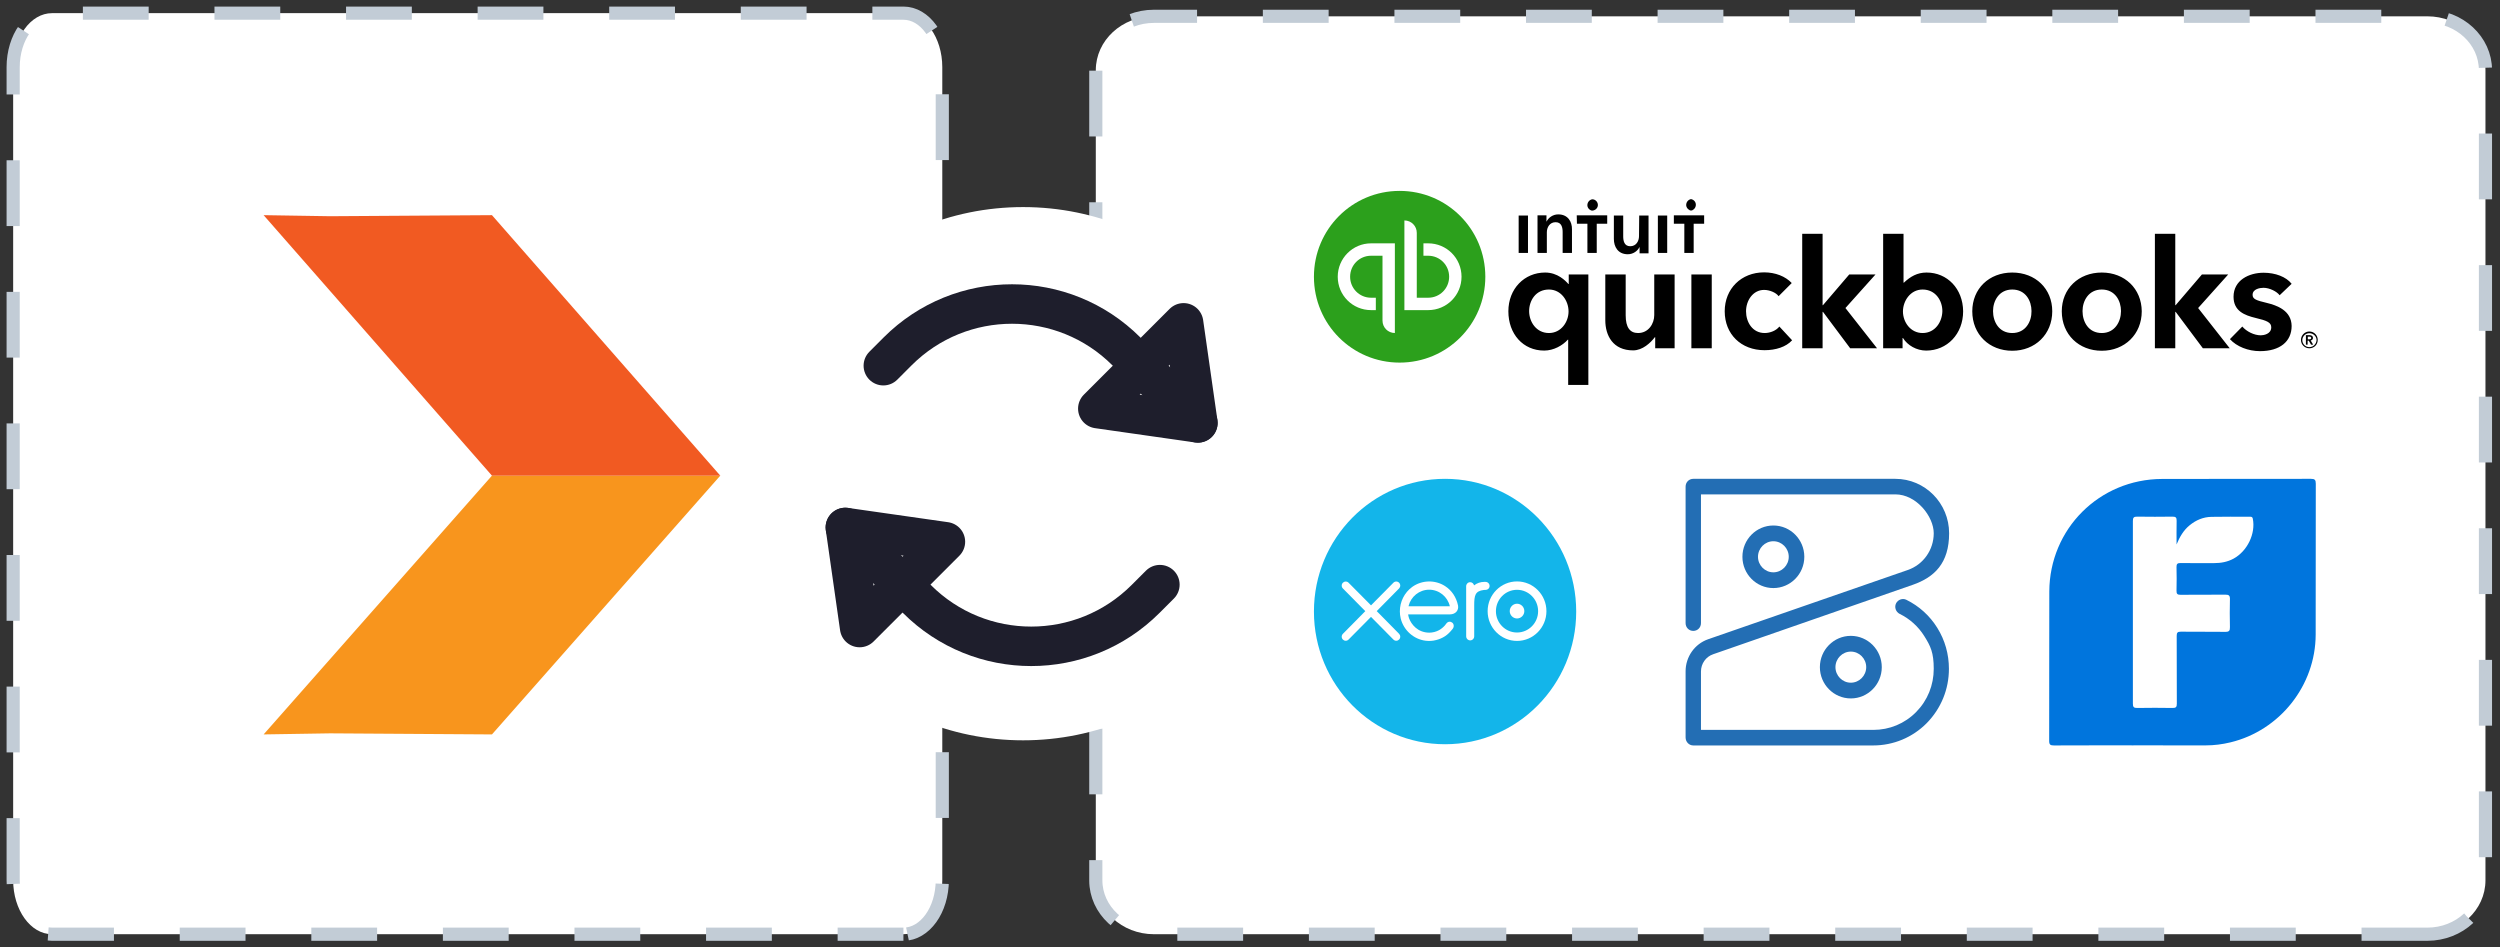
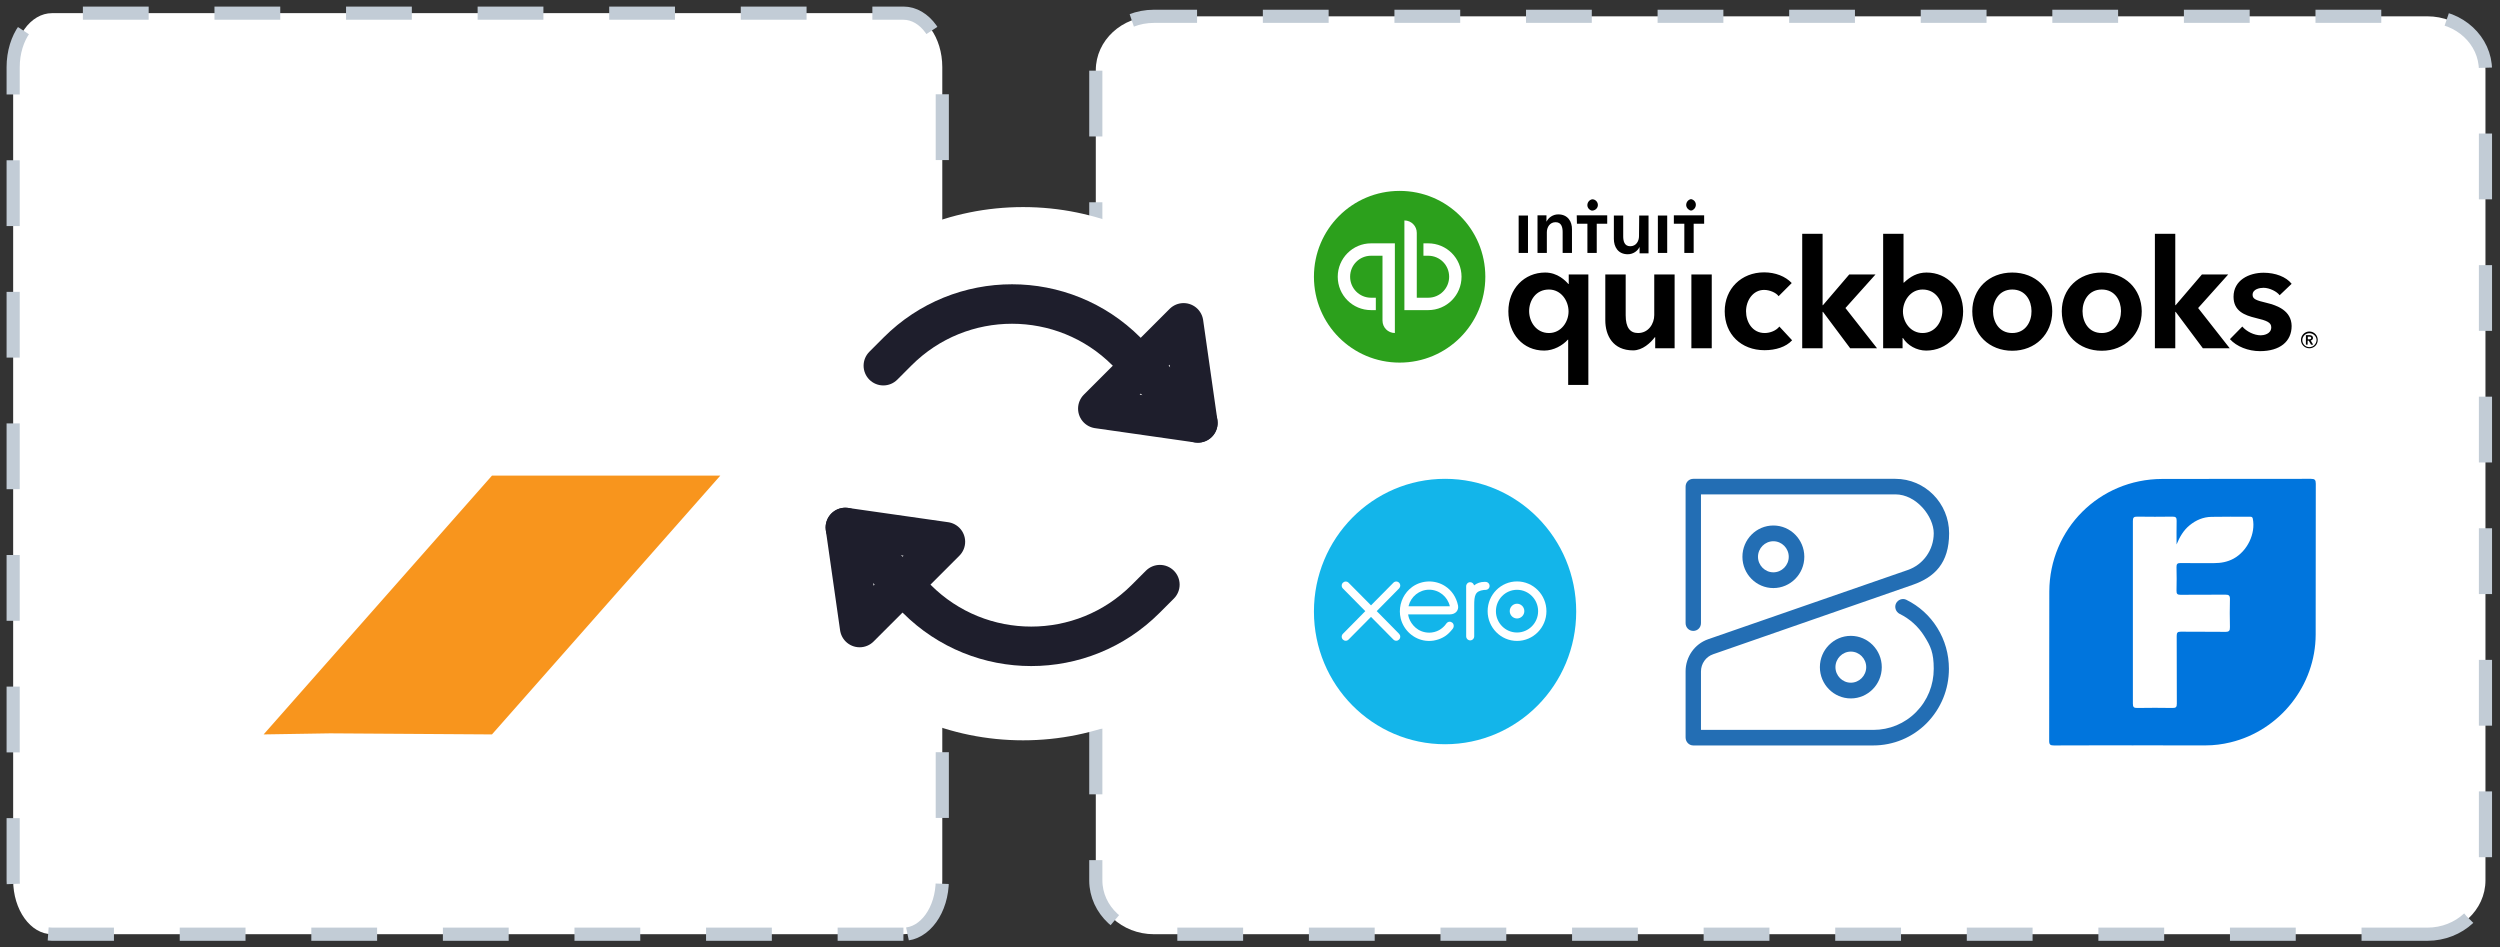
<svg xmlns="http://www.w3.org/2000/svg" width="190" height="72" viewBox="0 0 190 72" fill="none">
  <rect x="0" y="0" width="190" height="72" fill="#333333" stroke="none" />
  <path d="M68.66 71L3.954 71C2.323 71 1 69.16 1 66.892L1 5.108C1 2.84 2.323 1 3.954 1L68.66 1C70.291 1 71.614 2.84 71.614 5.108L71.614 66.892C71.614 69.16 70.291 71 68.66 71Z" fill="white" stroke="#C2CCD6" stroke-dasharray="5 5" />
  <path d="M184.477 71L87.699 71C85.26 71 83.281 69.166 83.281 66.906L83.281 5.334C83.281 3.074 85.26 1.24 87.699 1.24L184.477 1.24C186.915 1.24 188.895 3.074 188.895 5.334L188.895 66.906C188.895 69.166 186.915 71 184.477 71Z" fill="white" stroke="#C2CCD6" stroke-dasharray="5 5" />
  <path d="M37.389 55.816L25.084 55.734L20.035 55.816L37.389 36.148L54.742 36.148L37.389 55.816Z" fill="#F8951D" />
-   <path d="M37.389 16.352L25.084 16.433L20.035 16.352L37.389 36.15L54.742 36.15L37.389 16.352Z" fill="#F15A22" />
  <path d="M175.785 25.687C175.785 25.527 175.654 25.469 175.51 25.469H175.249V26.194H175.379V25.89H175.466L175.64 26.194H175.799L175.611 25.875C175.712 25.861 175.785 25.788 175.785 25.687ZM175.394 25.788V25.585H175.51C175.582 25.585 175.654 25.6 175.654 25.687C175.654 25.774 175.568 25.788 175.495 25.788H175.394ZM175.51 25.194C175.162 25.194 174.873 25.484 174.873 25.832C174.873 26.194 175.162 26.47 175.51 26.47C175.872 26.47 176.147 26.194 176.147 25.832C176.147 25.484 175.872 25.194 175.51 25.194ZM175.51 26.383C175.206 26.383 174.974 26.136 174.974 25.846C174.989 25.542 175.235 25.31 175.539 25.324C175.828 25.339 176.06 25.571 176.06 25.846C176.045 26.136 175.814 26.383 175.51 26.383ZM134.117 25.31C133.176 25.31 132.699 24.469 132.699 23.657C132.699 22.845 133.22 22.033 134.073 22.033C134.479 22.033 134.985 22.236 135.173 22.511L136.172 21.511C135.694 21.003 134.927 20.699 134.073 20.699C132.337 20.699 131.078 21.946 131.078 23.657C131.078 25.397 132.322 26.615 134.102 26.615C134.956 26.615 135.738 26.368 136.201 25.861L135.231 24.817C135 25.121 134.537 25.31 134.117 25.31ZM128.545 26.47H130.093V20.858H128.545V26.47ZM125.723 23.947C125.723 24.599 125.288 25.31 124.492 25.31C123.87 25.31 123.552 24.875 123.552 23.961V20.858H122.003V24.338C122.003 25.498 122.582 26.629 124.116 26.629C124.84 26.629 125.448 26.049 125.766 25.629H125.795V26.47H127.271V20.858H125.723V23.947ZM119.224 21.583H119.195C118.978 21.337 118.385 20.713 117.43 20.713C115.852 20.713 114.636 21.946 114.636 23.657C114.636 25.382 115.751 26.644 117.357 26.644C118.081 26.644 118.761 26.252 119.152 25.817H119.181V29.254H120.715V20.858H119.224V21.583ZM117.719 25.31C116.764 25.31 116.214 24.469 116.214 23.642C116.214 22.859 116.706 22.004 117.719 22.004C118.645 22.004 119.21 22.859 119.21 23.671C119.21 24.469 118.645 25.31 117.719 25.31ZM152.932 20.713C151.166 20.713 149.893 21.946 149.893 23.657C149.893 25.426 151.195 26.658 152.932 26.658C154.669 26.658 155.971 25.411 155.971 23.657C155.971 21.946 154.698 20.713 152.932 20.713ZM152.932 25.31C151.919 25.31 151.47 24.454 151.47 23.642C151.47 22.859 151.933 22.004 152.932 22.004C153.945 22.004 154.394 22.859 154.394 23.642C154.408 24.44 153.945 25.31 152.932 25.31ZM172.268 23.019C171.472 22.83 171.197 22.729 171.197 22.41C171.197 21.96 171.761 21.873 172.022 21.873C172.499 21.873 173.049 22.163 173.252 22.439L174.164 21.569C173.744 21.032 172.919 20.728 172.036 20.728C170.922 20.728 169.749 21.293 169.749 22.555C169.749 23.642 170.589 23.961 171.428 24.164C172.297 24.367 172.615 24.512 172.615 24.875C172.615 25.397 172.022 25.484 171.819 25.484C171.313 25.484 170.734 25.194 170.415 24.817L169.474 25.774C169.981 26.339 170.864 26.687 171.761 26.687C173.266 26.687 174.164 25.962 174.164 24.773C174.149 23.599 173.049 23.207 172.268 23.019ZM169.344 20.858H167.347L165.35 23.193H165.321V17.77H163.772V26.47H165.321V23.7H165.35L167.419 26.47H169.46L167.058 23.41L169.344 20.858ZM146.419 20.713C145.71 20.713 145.189 21.018 144.697 21.482H144.668V17.77H143.119V26.47H144.595V25.687H144.624C144.972 26.252 145.666 26.644 146.39 26.644C147.982 26.644 149.198 25.382 149.198 23.657C149.183 21.946 147.997 20.713 146.419 20.713ZM146.115 25.31C145.189 25.31 144.624 24.469 144.624 23.671C144.624 22.874 145.189 22.004 146.115 22.004C147.114 22.004 147.62 22.859 147.62 23.642C147.606 24.469 147.07 25.31 146.115 25.31ZM142.54 20.858H140.543L138.546 23.193H138.517V17.77H136.968V26.47H138.517V23.7H138.546L140.615 26.47H142.656L140.253 23.41L142.54 20.858ZM159.734 20.713C157.968 20.713 156.695 21.946 156.695 23.657C156.695 25.426 157.997 26.658 159.734 26.658C161.471 26.658 162.773 25.411 162.773 23.657C162.759 21.946 161.485 20.713 159.734 20.713ZM159.734 25.31C158.721 25.31 158.272 24.454 158.272 23.642C158.272 22.859 158.736 22.004 159.734 22.004C160.747 22.004 161.196 22.859 161.196 23.642C161.196 24.44 160.733 25.31 159.734 25.31Z" fill="black" />
  <path d="M106.372 27.558C109.976 27.558 112.885 24.644 112.885 21.033C112.885 17.422 109.976 14.508 106.372 14.508C102.768 14.508 99.859 17.422 99.859 21.033C99.859 24.644 102.768 27.558 106.372 27.558Z" fill="#2CA01C" />
  <path d="M101.668 21.032C101.668 22.438 102.797 23.569 104.201 23.569H104.563V22.627H104.201C103.318 22.627 102.609 21.916 102.609 21.032C102.609 20.147 103.318 19.436 104.201 19.436H105.07V24.367C105.07 24.889 105.489 25.309 106.01 25.309V18.494H104.201C102.797 18.494 101.668 19.64 101.668 21.032ZM108.543 18.494H108.181V19.436H108.543C109.426 19.436 110.135 20.147 110.135 21.032C110.135 21.916 109.426 22.627 108.543 22.627H107.675V17.696C107.675 17.174 107.255 16.754 106.734 16.754V23.569H108.543C109.947 23.569 111.076 22.438 111.076 21.032C111.076 19.625 109.947 18.494 108.543 18.494Z" fill="white" />
  <path d="M121.005 16.003C121.236 16.003 121.439 15.814 121.439 15.582C121.439 15.35 121.251 15.147 121.019 15.147H121.005C120.773 15.191 120.614 15.408 120.643 15.655C120.686 15.887 120.903 16.046 121.149 16.017H121.005V16.003ZM118.428 16.293C118.009 16.293 117.676 16.554 117.546 16.829H117.531V16.365H116.851V19.222H117.56V17.656C117.56 17.279 117.777 16.887 118.226 16.887C118.689 16.887 118.761 17.308 118.761 17.641V19.222H119.47V17.438C119.485 16.858 119.166 16.293 118.428 16.293ZM115.418 19.222H116.127V16.38H115.418V19.222ZM128.371 16.003C128.603 16.046 128.834 15.887 128.878 15.64C128.921 15.394 128.762 15.176 128.516 15.133C128.284 15.176 128.125 15.394 128.154 15.64C128.198 15.872 128.415 16.032 128.661 16.003H128.371ZM127.213 16.365V17.003H128.009V19.222H128.719V17.003H129.515V16.365H127.213ZM125.998 19.222H126.707V16.38H125.998V19.222ZM119.847 17.003H120.643V19.222H121.352V17.003H122.148V16.365H119.832L119.847 17.003ZM124.565 17.946C124.565 18.323 124.348 18.714 123.899 18.714C123.436 18.714 123.364 18.294 123.364 17.96V16.38H122.654V18.163C122.654 18.743 122.958 19.323 123.711 19.323C124.131 19.323 124.464 19.062 124.594 18.787H124.608V19.251H125.289V16.38H124.579L124.565 17.946Z" fill="black" />
  <path d="M109.825 56.562C115.328 56.562 119.791 52.046 119.791 46.477C119.791 40.907 115.328 36.391 109.825 36.391C104.322 36.391 99.859 40.907 99.859 46.477C99.859 52.046 104.322 56.562 109.825 56.562Z" fill="#13B5EA" />
  <path d="M104.631 46.444L106.331 44.72C106.387 44.661 106.419 44.585 106.419 44.504C106.419 44.334 106.281 44.195 106.114 44.195C106.032 44.195 105.955 44.228 105.897 44.288L104.197 46.007L102.49 44.286C102.433 44.228 102.357 44.197 102.275 44.197C102.108 44.197 101.97 44.334 101.97 44.506C101.97 44.589 102.002 44.667 102.062 44.726L103.762 46.447L102.062 48.169C102.002 48.23 101.97 48.306 101.97 48.389C101.97 48.559 102.108 48.698 102.275 48.698C102.357 48.698 102.433 48.665 102.49 48.607L104.195 46.884L105.893 48.601C105.953 48.663 106.03 48.698 106.114 48.698C106.281 48.698 106.419 48.559 106.419 48.389C106.419 48.306 106.387 48.23 106.331 48.171L104.631 46.444Z" fill="white" />
  <path d="M114.74 46.444C114.74 46.752 114.99 47.004 115.295 47.004C115.6 47.004 115.849 46.752 115.849 46.444C115.849 46.135 115.6 45.883 115.295 45.883C114.99 45.883 114.74 46.135 114.74 46.444Z" fill="white" />
  <path d="M113.69 46.449C113.69 45.553 114.409 44.825 115.294 44.825C116.177 44.825 116.897 45.553 116.897 46.449C116.897 47.344 116.177 48.071 115.294 48.071C114.409 48.073 113.69 47.344 113.69 46.449ZM113.06 46.449C113.06 47.695 114.063 48.71 115.294 48.71C116.526 48.71 117.529 47.695 117.529 46.449C117.529 45.202 116.526 44.188 115.294 44.188C114.063 44.188 113.06 45.202 113.06 46.449Z" fill="white" />
  <path d="M112.901 44.223H112.807C112.526 44.223 112.255 44.313 112.028 44.489C111.998 44.35 111.876 44.247 111.731 44.247C111.564 44.247 111.43 44.382 111.428 44.553L111.43 48.362C111.43 48.531 111.568 48.669 111.735 48.669C111.902 48.669 112.04 48.531 112.04 48.36V46.018C112.04 45.237 112.11 44.923 112.771 44.838C112.833 44.83 112.899 44.832 112.899 44.832C113.08 44.826 113.208 44.701 113.208 44.529C113.208 44.362 113.07 44.223 112.901 44.223Z" fill="white" />
  <path d="M107.051 46.076C107.051 46.068 107.051 46.058 107.053 46.05C107.23 45.342 107.864 44.817 108.617 44.817C109.381 44.817 110.02 45.354 110.188 46.074H107.051V46.076ZM110.81 46.017C110.678 45.388 110.337 44.871 109.819 44.539C109.062 44.053 108.061 44.079 107.33 44.605C106.734 45.035 106.389 45.739 106.389 46.463C106.389 46.645 106.411 46.828 106.455 47.008C106.68 47.905 107.443 48.585 108.35 48.696C108.619 48.728 108.882 48.714 109.153 48.642C109.387 48.583 109.614 48.488 109.821 48.353C110.036 48.212 110.218 48.026 110.393 47.804C110.397 47.8 110.401 47.796 110.403 47.792C110.525 47.639 110.503 47.423 110.369 47.32C110.258 47.234 110.068 47.197 109.919 47.391C109.887 47.437 109.851 47.484 109.811 47.532C109.694 47.665 109.546 47.792 109.371 47.891C109.147 48.012 108.892 48.081 108.621 48.083C107.734 48.073 107.26 47.447 107.093 47C107.063 46.917 107.041 46.83 107.025 46.741C107.023 46.725 107.021 46.709 107.021 46.693C107.204 46.693 110.202 46.693 110.202 46.693C110.64 46.685 110.876 46.372 110.81 46.017Z" fill="white" />
  <path d="M162.142 56.648C160.128 56.648 158.114 56.644 156.102 56.654C155.83 56.655 155.736 56.598 155.737 56.303C155.748 52.523 155.733 48.742 155.747 44.961C155.765 40.197 159.547 36.418 164.315 36.4C168.085 36.387 171.854 36.401 175.624 36.391C175.919 36.39 176.001 36.467 176 36.763C175.99 40.587 176 44.41 175.991 48.233C175.981 52.096 173.267 55.517 169.512 56.42C168.895 56.568 168.272 56.651 167.636 56.649C165.805 56.642 163.973 56.647 162.142 56.647V56.648ZM165.419 41.377C165.419 40.779 165.41 40.18 165.424 39.582C165.429 39.349 165.366 39.261 165.119 39.265C164.22 39.278 163.32 39.279 162.421 39.265C162.162 39.261 162.098 39.346 162.099 39.596C162.106 44.221 162.105 48.848 162.099 53.474C162.099 53.721 162.158 53.81 162.42 53.805C163.319 53.79 164.219 53.79 165.118 53.805C165.379 53.81 165.441 53.723 165.439 53.474C165.43 51.761 165.439 50.048 165.429 48.334C165.428 48.086 165.49 48.005 165.749 48.008C166.873 48.023 167.997 48.004 169.122 48.021C169.415 48.026 169.482 47.93 169.475 47.655C169.457 46.948 169.458 46.241 169.475 45.535C169.482 45.262 169.39 45.191 169.127 45.194C167.993 45.206 166.857 45.193 165.722 45.204C165.479 45.207 165.409 45.131 165.415 44.894C165.43 44.294 165.431 43.694 165.415 43.094C165.408 42.846 165.499 42.789 165.731 42.792C166.577 42.804 167.423 42.796 168.269 42.797C168.79 42.797 169.29 42.708 169.754 42.455C170.8 41.883 171.437 40.556 171.215 39.429C171.181 39.257 171.071 39.271 170.955 39.271C169.991 39.272 169.027 39.262 168.064 39.281C167.444 39.293 166.896 39.527 166.416 39.918C165.944 40.302 165.657 40.804 165.42 41.377L165.419 41.377Z" fill="#0075DD" />
  <path d="M142.374 56.654H128.689C128.362 56.654 128.105 56.38 128.105 56.048V51.019C128.105 49.923 128.789 48.943 129.816 48.583L144.982 43.323C146.166 42.919 146.964 41.795 146.964 40.527C146.964 39.259 145.652 37.572 144.042 37.572H129.274V47.358C129.274 47.69 129.017 47.949 128.689 47.949C128.362 47.949 128.105 47.69 128.105 47.358V36.981C128.105 36.65 128.362 36.391 128.689 36.391H144.042C146.308 36.391 148.133 38.25 148.133 40.527C148.133 42.804 147.021 43.87 145.367 44.447L130.2 49.722C129.644 49.909 129.274 50.442 129.274 51.033V55.472H142.374C143.6 55.472 144.754 54.996 145.624 54.117C146.493 53.238 146.964 52.071 146.964 50.831C146.964 49.592 146.721 49.102 146.251 48.352C145.795 47.617 145.139 47.027 144.369 46.652C144.084 46.508 143.956 46.148 144.099 45.859C144.241 45.571 144.598 45.441 144.883 45.585C145.852 46.061 146.664 46.796 147.235 47.718C147.819 48.655 148.118 49.722 148.118 50.831C148.118 52.388 147.52 53.843 146.436 54.953C145.353 56.048 143.899 56.654 142.36 56.654H142.374Z" fill="#236EB4" />
  <path d="M134.776 44.693C133.479 44.693 132.424 43.627 132.424 42.316C132.424 41.004 133.479 39.938 134.776 39.938C136.073 39.938 137.128 41.004 137.128 42.316C137.128 43.627 136.073 44.693 134.776 44.693ZM134.776 41.134C134.135 41.134 133.607 41.667 133.607 42.316C133.607 42.964 134.135 43.497 134.776 43.497C135.418 43.497 135.945 42.964 135.945 42.316C135.945 41.667 135.418 41.134 134.776 41.134ZM140.663 53.081C139.366 53.081 138.311 52.015 138.311 50.703C138.311 49.392 139.366 48.325 140.663 48.325C141.96 48.325 143.015 49.392 143.015 50.703C143.015 52.015 141.96 53.081 140.663 53.081ZM140.663 49.521C140.022 49.521 139.494 50.055 139.494 50.703C139.494 51.352 140.022 51.885 140.663 51.885C141.305 51.885 141.832 51.352 141.832 50.703C141.832 50.055 141.305 49.521 140.663 49.521Z" fill="#236EB4" />
  <circle cx="77.754" cy="36.001" r="20.263" fill="white" />
  <path d="M64.246 40.086L69.679 45.519C74.48 50.321 82.264 50.321 87.065 45.519L88.152 44.432" stroke="#1E1E2C" stroke-width="3" stroke-linecap="round" stroke-linejoin="round" />
  <path d="M65.332 47.693L64.246 40.086L71.852 41.173L65.332 47.693Z" stroke="#1E1E2C" stroke-width="3" stroke-linecap="round" stroke-linejoin="round" />
  <path d="M91.039 32.139L85.606 26.706C80.805 21.905 73.02 21.905 68.219 26.706L67.133 27.793" stroke="#1E1E2C" stroke-width="3" stroke-linecap="round" stroke-linejoin="round" />
  <path d="M89.953 24.535L91.039 32.142L83.433 31.055L89.953 24.535Z" stroke="#1E1E2C" stroke-width="3" stroke-linecap="round" stroke-linejoin="round" />
</svg>